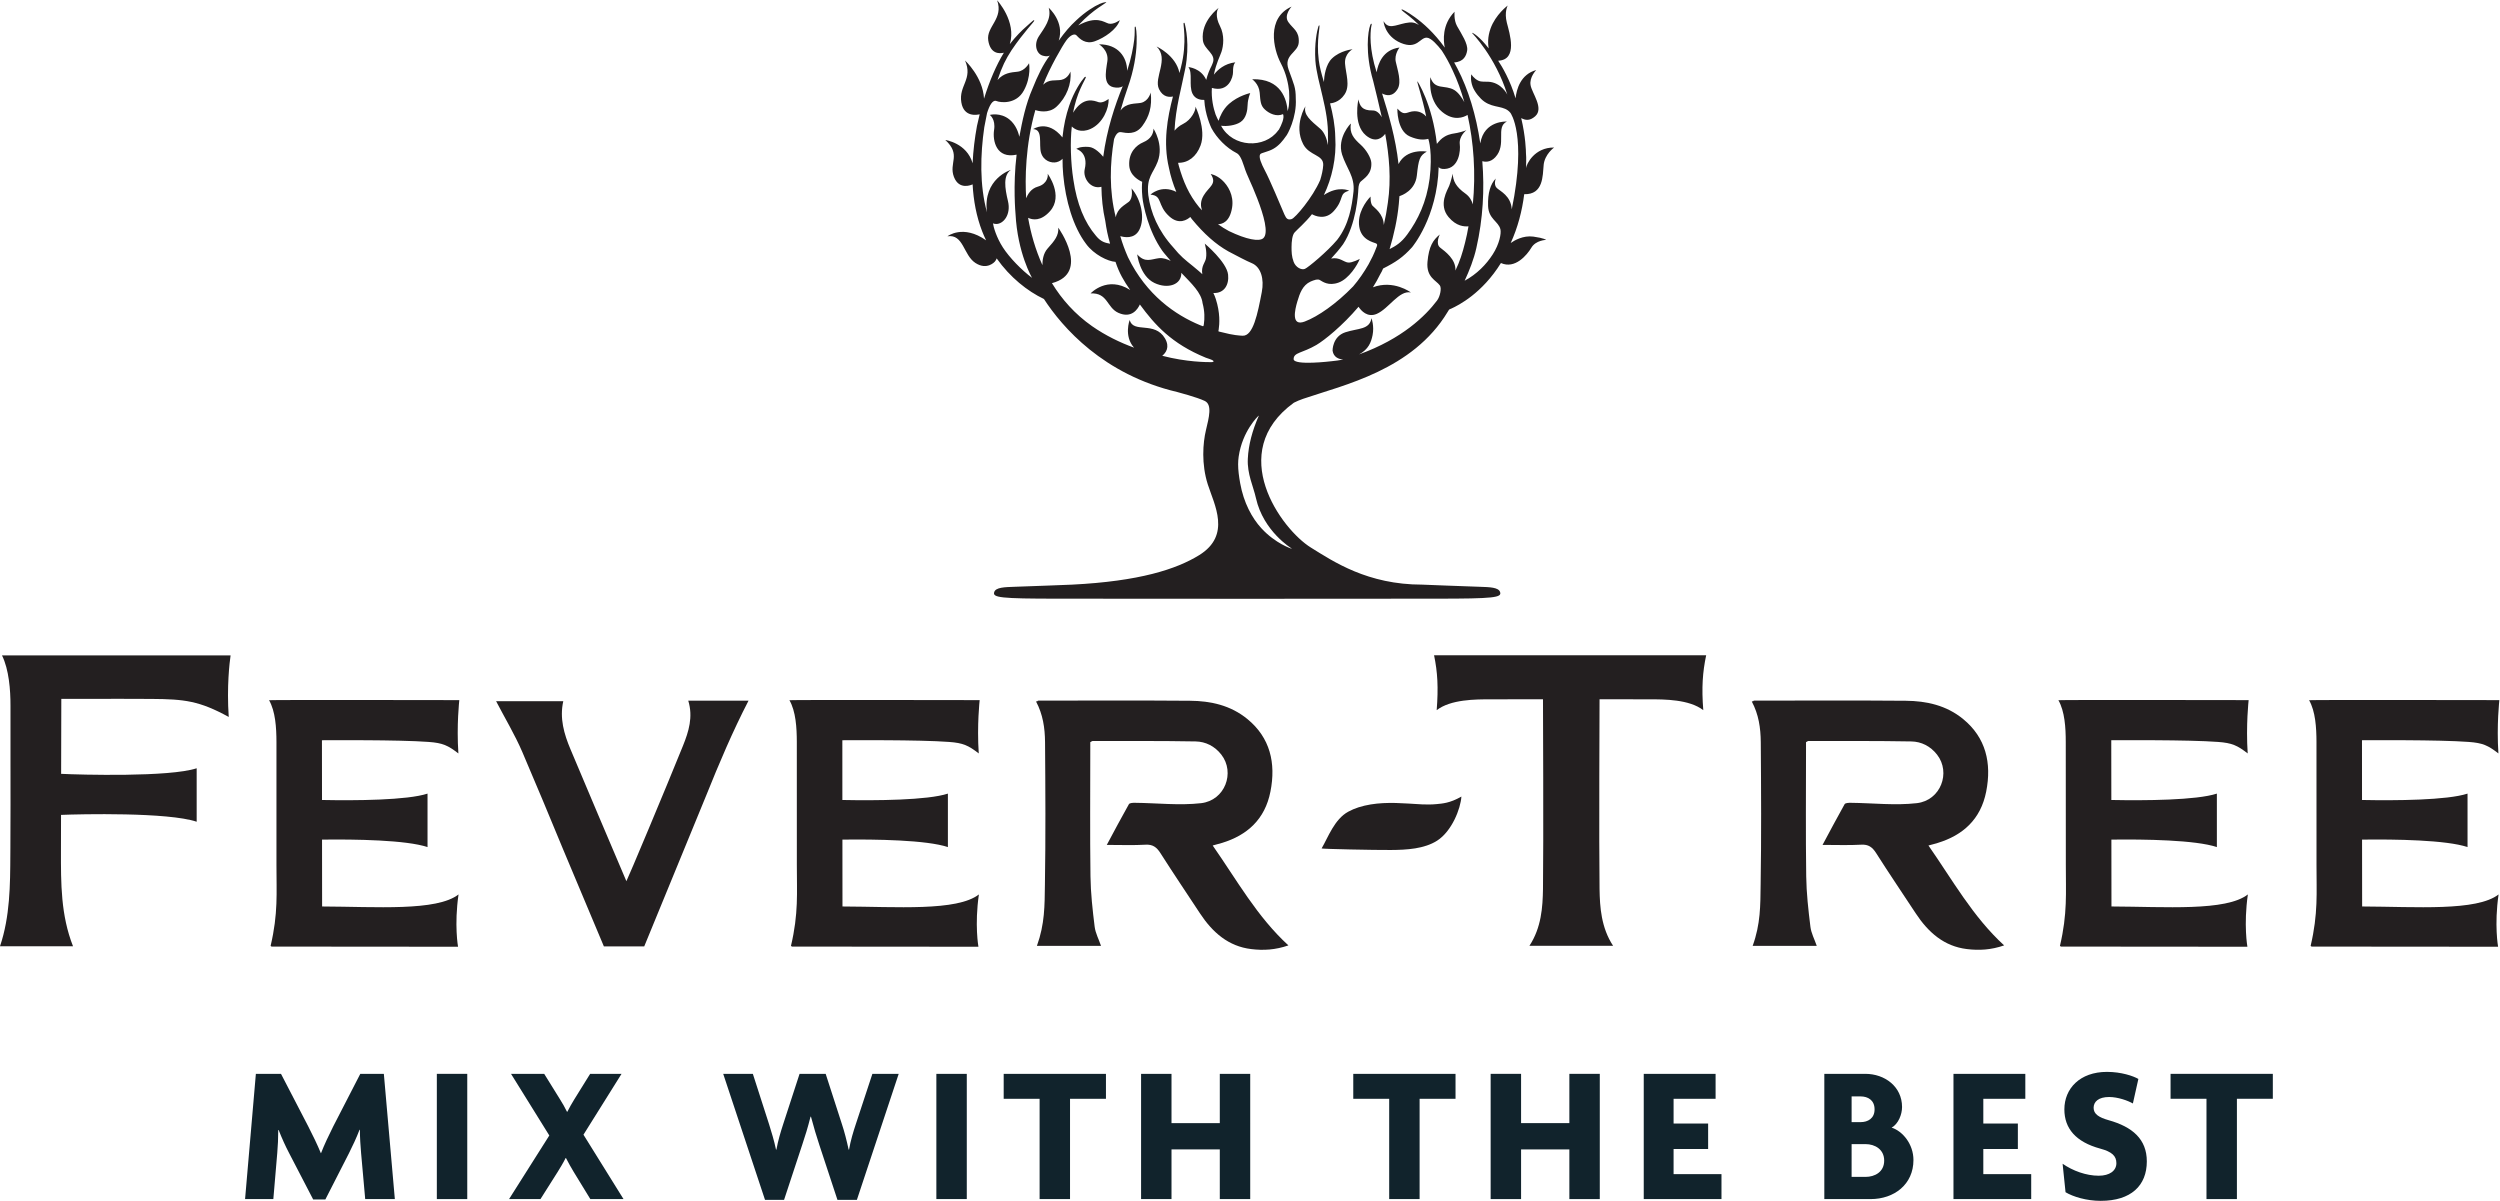
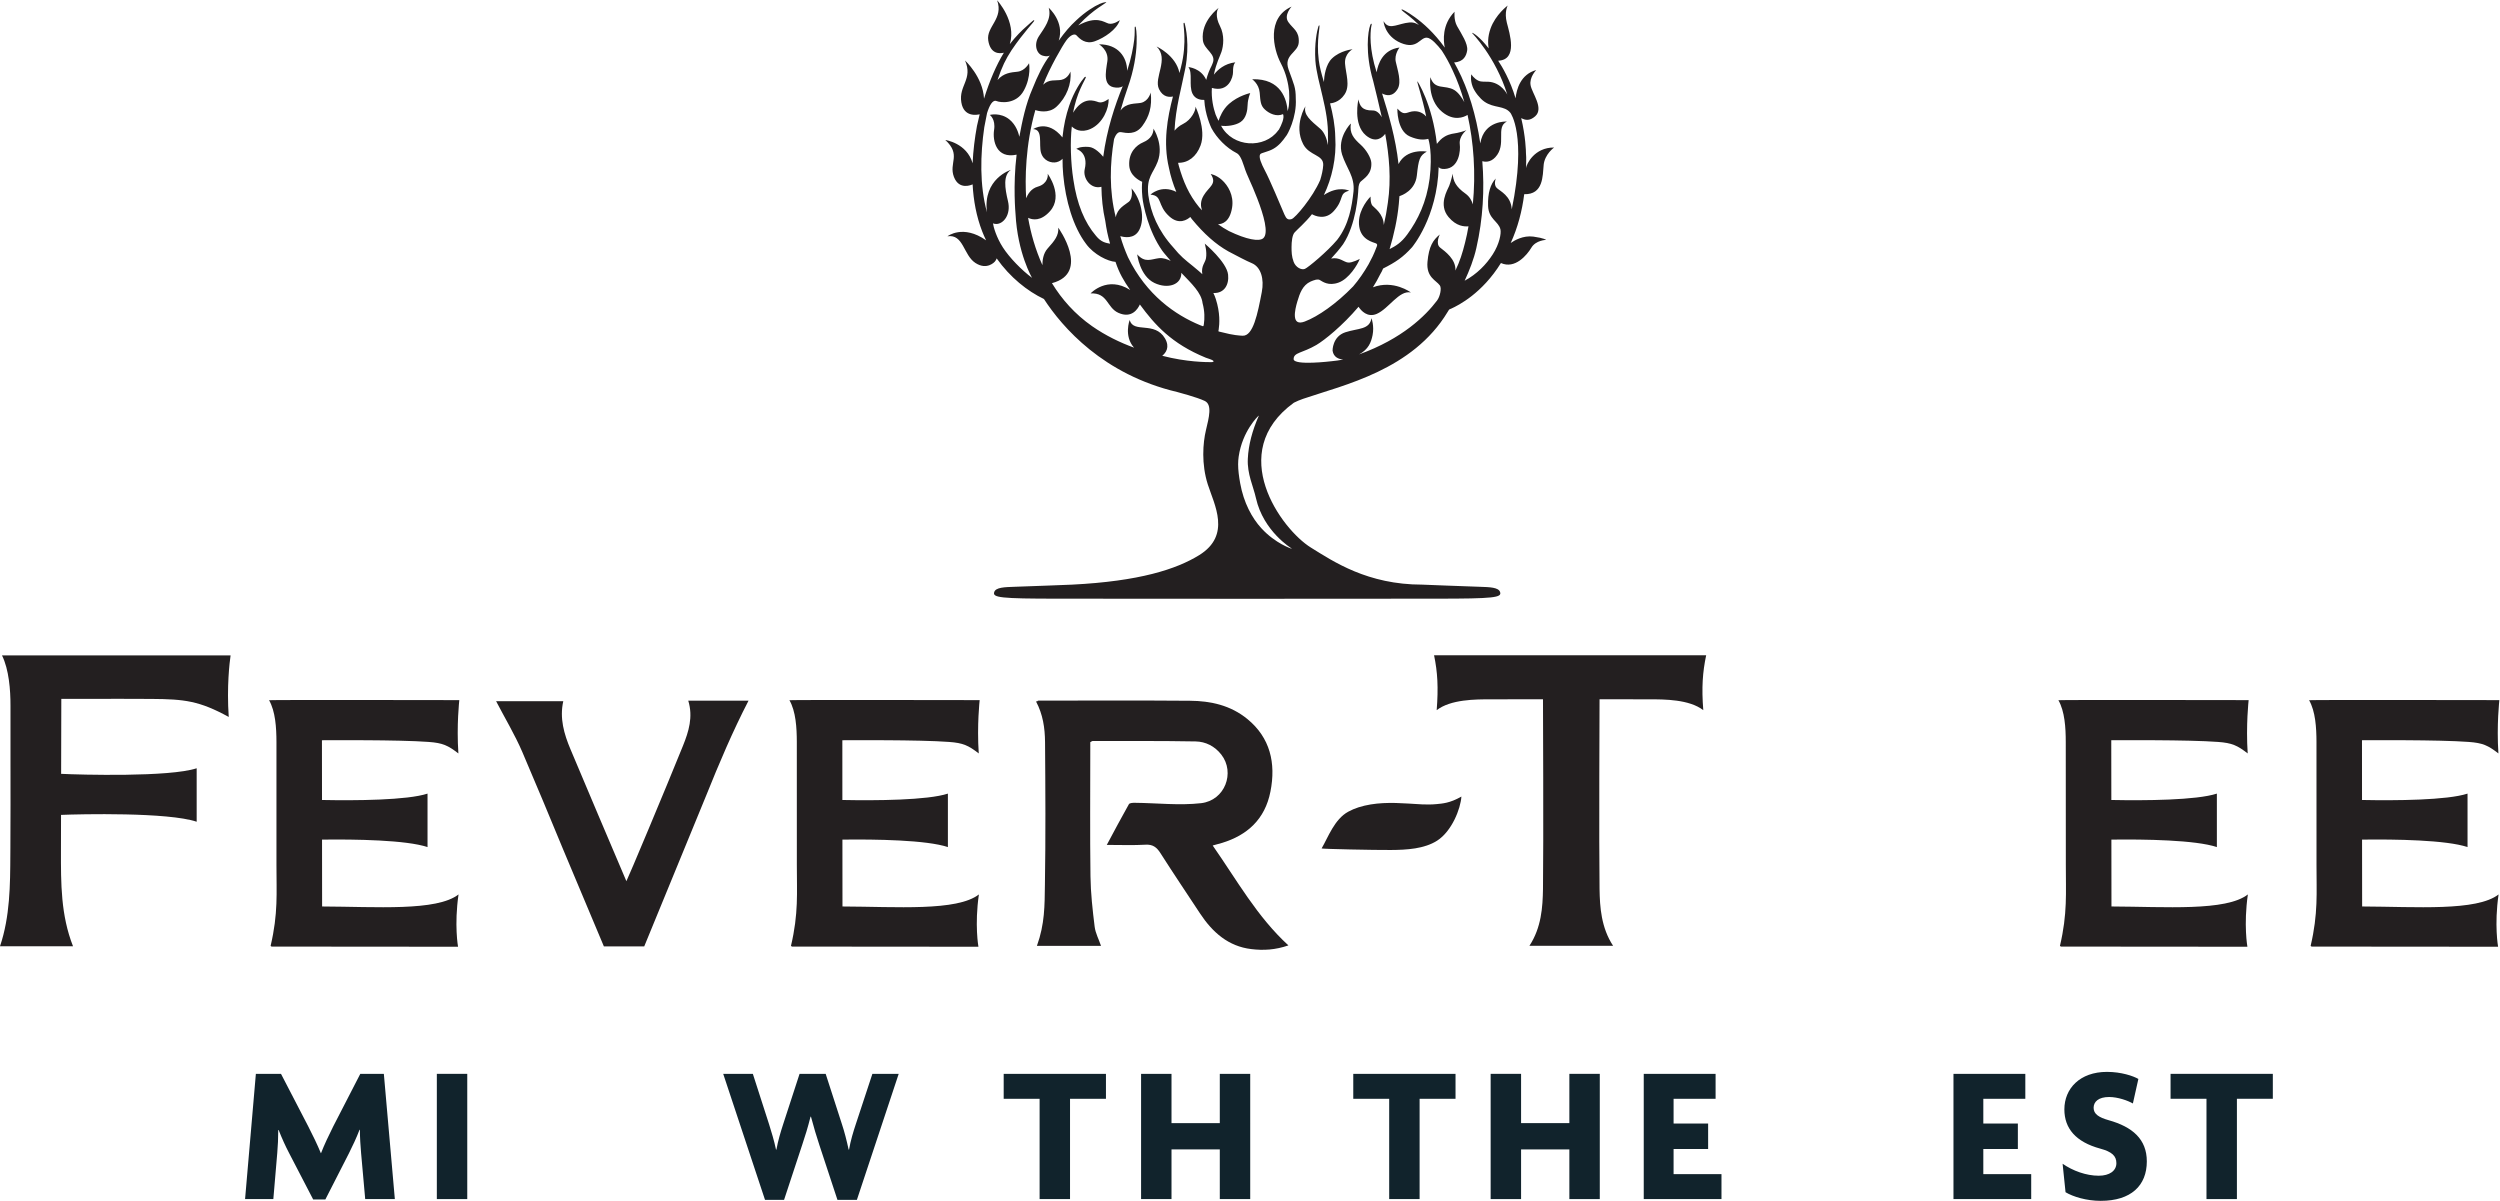
<svg xmlns="http://www.w3.org/2000/svg" viewBox="0 0 913.853 438.96" height="438.96" width="913.853" xml:space="preserve" id="svg2" version="1.1">
  <defs id="defs6" />
  <g transform="matrix(1.333,0,0,-1.333,0,438.96)" id="g10">
    <g transform="scale(0.1)" id="g12">
      <path id="path14" style="fill:#11232c;fill-opacity:1;fill-rule:nonzero;stroke:none" d="M 1001.48,4.84 990.184,131.352 c -1.625,18.828 -3.25,41.449 -3.25,63.507 h -1.067 C 977.781,173.32 966.48,149.648 956.805,130.27 L 892.195,3.781 H 858.816 L 793.16,130.27 c -10.23,19.378 -20.453,41.992 -29.062,64.062 h -1.082 c 0,-22.07 -1.082,-44.684 -2.692,-62.98 L 749.551,4.84 h -77.5 L 701.656,348.281 h 68.903 l 74.812,-144.269 c 10.774,-20.981 25.32,-50.582 34.442,-73.18 h 0.558 c 8.609,22.598 22.078,50.578 33.379,73.18 l 74.281,144.269 h 64.579 L 1082.75,4.84 h -81.27" />
      <path id="path16" style="fill:#11232c;fill-opacity:1;fill-rule:nonzero;stroke:none" d="m 1197.91,348.281 h 83.42 V 4.84 h -83.42 V 348.281" />
-       <path id="path18" style="fill:#11232c;fill-opacity:1;fill-rule:nonzero;stroke:none" d="m 1618.84,4.84 -45.78,74.84 c -6.43,10.75 -14.51,24.761 -20.97,37.66 h -1.07 c -5.94,-12.36 -14.53,-26.348 -21.54,-37.66 L 1482.11,4.84 h -86.14 L 1506.34,179.262 1401.35,348.281 h 90.98 l 43.06,-69.429 c 6.46,-10.231 14.02,-23.161 19.39,-34.461 h 1.08 c 5.38,10.761 12.92,24.23 19.37,34.461 l 43.09,69.429 h 86.11 L 1600.01,181.41 1709.82,4.84 h -90.98" />
      <path id="path20" style="fill:#11232c;fill-opacity:1;fill-rule:nonzero;stroke:none" d="m 2349.78,2.699 h -53.29 L 2246.45,154.5 c -7.53,22.602 -14.55,46.301 -22.62,76.43 h -1.08 c -7.53,-29.61 -15.06,-54.36 -22.61,-76.43 L 2150.09,2.699 h -52.23 L 1983.21,348.281 h 81.27 l 44.68,-138.871 c 6.47,-21.012 13.45,-43.07 18.85,-68.898 h 1.08 c 4.82,25.828 11.32,47.359 18.31,68.898 l 45.22,138.871 h 71.57 l 44.68,-138.332 c 6.48,-19.39 12.91,-44.148 18.31,-69.437 h 1.1 c 4.28,24.758 11.82,49.508 18.28,68.898 l 45.75,138.871 h 72.15 L 2349.78,2.699" />
-       <path id="path22" style="fill:#11232c;fill-opacity:1;fill-rule:nonzero;stroke:none" d="m 2567.73,348.281 h 83.45 V 4.84 h -83.45 V 348.281" />
      <path id="path24" style="fill:#11232c;fill-opacity:1;fill-rule:nonzero;stroke:none" d="M 2934.28,279.93 V 4.852 h -83.42 V 279.93 h -98.51 v 68.34 h 280.44 v -68.34 h -98.51" />
      <path id="path26" style="fill:#11232c;fill-opacity:1;fill-rule:nonzero;stroke:none" d="M 3344.98,4.84 V 141.039 H 3212.56 V 4.84 h -83.45 V 348.281 h 83.45 V 213.16 h 132.42 v 135.121 h 83.43 V 4.84 h -83.43" />
      <path id="path28" style="fill:#11232c;fill-opacity:1;fill-rule:nonzero;stroke:none" d="M 3892.91,279.93 V 4.852 h -83.42 V 279.93 h -98.51 v 68.34 h 280.44 v -68.34 h -98.51" />
      <path id="path30" style="fill:#11232c;fill-opacity:1;fill-rule:nonzero;stroke:none" d="M 4303.58,4.84 V 141.039 H 4171.17 V 4.84 h -83.45 V 348.281 h 83.45 V 213.16 h 132.41 V 348.281 H 4387 V 4.84 h -83.42" />
      <path id="path32" style="fill:#11232c;fill-opacity:1;fill-rule:nonzero;stroke:none" d="M 4507.55,4.84 V 348.281 h 197.02 v -68.359 h -115.2 v -67.82 h 94.74 v -69.973 h -94.74 V 73.219 h 131.35 V 4.84 h -213.17" />
-       <path id="path34" style="fill:#11232c;fill-opacity:1;fill-rule:nonzero;stroke:none" d="M 5129.77,4.84 H 5002.73 V 348.281 h 112.52 c 53.27,0 100.66,-34.98 100.66,-90.98 0,-20.449 -10.24,-46.289 -28.54,-56.5 30.16,-9.711 59.77,-45.219 59.77,-88.84 0,-66.742 -52.77,-107.121 -117.37,-107.121 M 5102.32,286.379 h -24.76 v -70.508 h 24.76 c 19.92,0 38.22,10.219 38.22,34.969 0,25.32 -18.3,35.539 -38.22,35.539 m 13.45,-130.797 h -38.21 V 65.691 h 38.21 c 25.31,0 51.14,13.438 51.14,44.668 0,30.68 -25.3,45.223 -51.14,45.223" />
      <path id="path36" style="fill:#11232c;fill-opacity:1;fill-rule:nonzero;stroke:none" d="M 5356.9,4.84 V 348.281 h 197.02 v -68.359 h -115.19 v -67.82 h 94.74 v -69.973 h -94.74 V 73.219 h 131.33 V 4.84 H 5356.9" />
      <path id="path38" style="fill:#11232c;fill-opacity:1;fill-rule:nonzero;stroke:none" d="m 5760.59,0 c -38.77,0 -75.91,11.301 -96.36,23.672 l -8.07,78.058 c 28,-19.371 64.59,-32.82 99.05,-32.82 29.61,0 48.44,13.449 48.44,34.442 0,19.91 -12.37,31.23 -44.12,39.839 -67.32,18.289 -98.53,55.438 -98.53,107.649 0,57.082 42.51,102.82 116.81,102.82 39.29,0 72.14,-11.301 86.13,-19.371 l -15.06,-67.277 c -14.02,8.047 -41.46,17.758 -65.15,17.758 -29.08,0 -42.53,-12.918 -42.53,-29.618 0,-17.203 14.55,-26.371 40.93,-33.902 65.65,-18.309 104.97,-52.211 104.97,-113.059 C 5887.1,41.992 5844.01,0 5760.59,0" />
      <path id="path40" style="fill:#11232c;fill-opacity:1;fill-rule:nonzero;stroke:none" d="M 6134.14,279.93 V 4.852 h -83.42 V 279.93 h -98.51 v 68.34 h 280.44 v -68.34 h -98.51" />
      <path id="path42" style="fill:#231f20;fill-opacity:1;fill-rule:nonzero;stroke:none" d="m 3541.81,1789.16 c 0.08,-0.08 0.08,-0.23 0.08,-0.4 -0.08,-0.24 -0.16,-0.31 -0.44,-0.31 h -0.08 c 0,0 -43.75,13.8 -82.41,56 -25.78,28.08 -48.55,70.12 -58.09,123.37 -3.46,19.47 -5.64,36.25 -5.64,51.95 0,7.1 0.55,14.17 1.51,21.06 10.31,71.03 54.22,111.92 54.22,111.92 0.2,0.23 0.48,0.23 0.67,0.23 0.04,-0.23 0.04,-0.42 0.04,-0.75 -17.34,-39.22 -28.17,-79.58 -29.87,-117.22 -2.13,-41.68 15.35,-76.16 22.37,-108.24 20.42,-91.05 97.44,-137.53 97.64,-137.61 m 691.18,1051.16 c 2.93,29.98 28.72,48.14 28.72,48.14 -53.71,0.56 -75.72,-45.17 -76.95,-56.31 0,15.87 1.18,24.87 -0.19,40.17 0,6.43 -1,46.06 -13.06,96.86 10.91,-5.76 22.88,-8.62 38.23,4.87 24.95,21.97 -8.75,63.26 -12.49,85.22 -4.01,21.98 15.46,41.69 15.46,41.69 -43.02,-11.94 -54.04,-52.66 -56.67,-77.55 -14.63,49.39 -36.78,86.87 -47.71,103.13 55.13,2.29 31.07,75.62 23.85,104.03 -7.63,29.9 2.38,47.31 2.38,47.31 0,0 -33.45,-24.59 -47.24,-63.42 -8.22,-23.35 -7.02,-41.2 -5.07,-54.14 -24.6,32.36 -44.63,44.31 -45.73,42.45 -0.36,0.07 64.4,-64.57 96.89,-169.18 0,0 -16.03,33.7 -52.72,35.32 -6.18,0.36 -18.63,-0.95 -26.21,2.66 -12.69,5.79 -19.79,17.68 -19.79,17.68 0,0 -3.65,-14.99 3.77,-34.21 5.59,-14.32 19.94,-32.25 31.72,-40.53 27.38,-19.24 54.86,-9.89 71.82,-31.06 0,0 45.58,-60.45 3.61,-264.49 -2.18,37.09 -31.83,49.82 -41.03,58.49 -9.6,9.34 -2.79,26.12 -2.79,26.12 -14.47,-15.13 -22.33,-39.6 -21.1,-75.48 1.32,-35.81 28.17,-41.8 33.79,-63.74 2.79,-11.58 -2.85,-40.53 -20.89,-68.65 -17.93,-27.99 -43.55,-54.34 -77.17,-72.49 12.76,27.49 25.37,59.21 32.11,89.86 18.32,80 22.57,161.41 16.3,237.88 6.55,-1.9 21.82,-4.08 35.58,10.86 32.59,35.03 -0.31,82.3 31.77,97.92 0,0 -62.67,3.93 -72.91,-59.92 -11.33,77.92 -33.23,148.83 -62.57,205.11 -2.97,5.87 -6.1,11.38 -9.12,16.94 26.57,1.46 33.59,19.07 35.69,32.75 2.77,18.18 -15.5,45.23 -27.83,67.1 -9.34,16.95 -6.68,39.24 -6.68,39.24 -35.02,-35.86 -30.65,-79.85 -26.91,-98.45 -29.23,40.75 -59.58,67.23 -81.95,83.41 -21.37,15.55 -35.25,21.98 -35.89,21.39 -1.47,-1.28 -0.6,-1.96 3.53,-5.57 6.66,-5.73 22.65,-16.14 43.47,-37.14 -12.45,7.13 -20.03,8.64 -37.32,5.18 -28.24,-5.91 -46.45,-17.77 -59.49,5 -0.83,1.51 2.1,-40.45 47.19,-59.52 45.25,-18.88 51.91,15.22 71.38,14.46 11.91,-0.58 29.31,-20.42 40.97,-35.46 10.63,-16.45 20.95,-34.73 30.3,-55.6 12.22,-25.77 22.7,-54.72 31.54,-85.85 -7.07,12.93 -16.5,26.52 -27.77,33.43 -25.37,15.07 -54.01,-1.26 -65.31,35.02 0,0 -9.29,-60.8 32.08,-95.04 32.08,-26.4 59.18,-14.91 69.76,-8.36 16.74,-74.79 22.93,-159.62 14.43,-245.32 -2.46,8.95 -7.97,20.86 -20.42,29.7 -26.29,18.64 -33.82,35.02 -34.66,54.46 0,0 -5.08,-22.01 -9.72,-33.37 -4.56,-11.41 -30.41,-51.46 -1.77,-85.53 21.53,-25.67 43.38,-26.38 54.68,-25.42 -3.1,-17.06 -5.09,-28.12 -9.45,-44.98 -6.74,-27.24 -14.43,-51.75 -26.4,-76.26 1.95,30.73 -28.51,52.55 -41.57,62.67 -14.35,10.93 -1.18,36.2 -1.18,36.2 -18.68,-15.2 -29.98,-32.45 -33.84,-75.08 -3.77,-42.59 23.89,-50.56 33.87,-64.57 5.55,-7.53 0.68,-30.61 -7.77,-41.68 -31.41,-41.56 -94.79,-104.49 -213.68,-147.52 25.98,14.11 33,33.1 37.03,52.87 4.97,25.14 -2.97,46.46 -2.97,46.46 -5.48,-32.08 -35.92,-27.08 -71.82,-38.69 -35.72,-11.94 -34.94,-50.37 -34.94,-50.37 2.82,-18.57 17.62,-23.52 29.35,-24.36 -10.63,-2.01 -21.49,-3.72 -32.4,-4.64 0,0 -103.74,-12.69 -103.74,5.87 0,18.52 23.67,16 62.49,38.75 22.54,13.33 71.66,52.94 115.54,104.71 6.97,-10.6 24.3,-30.43 49.84,-19.52 33.23,14.36 61.23,65.52 93.64,58.73 0,0 -47.19,35.66 -104.07,14.2 7.3,11.54 13.76,23.16 19.63,34.97 1.54,3.02 3.25,5.84 4.81,8.7 2.38,4.72 1.51,3.01 3.48,7.81 34.7,17.45 54.65,30.9 79.17,58.11 0,0 69.36,81.64 73.2,220.01 2.74,-3.61 7.82,-5.46 16.02,-5.15 40.85,1.74 43.94,52 41.88,67.23 -2.89,23.16 18.17,39.14 18.17,39.14 0,0 -10.32,-4.37 -25.31,-7.46 -8.95,-1.86 -20.38,-2.14 -33.67,-9.75 -10.35,-6 -15.07,-11.94 -22.01,-20.39 -12.34,109.7 -53.65,172.49 -53.18,171.45 -2.85,0 12.14,-39.1 23.92,-96.45 -3.58,4.24 -14.01,14.59 -31.49,14.59 -21.98,0 -26.49,-16.02 -47.63,7.22 0,0 -1.79,-60.76 34.23,-76.42 23.6,-10.31 39.46,-9.53 50.43,-6.51 1.51,-2.54 12.22,-39.22 3.82,-109.45 -8.58,-64.26 -31.85,-112.43 -61.16,-152.57 -16.86,-23.1 -31.52,-31.61 -48.61,-40.41 11.85,39.46 21.4,82.12 25.29,123.81 0.83,7.22 1.28,14.36 1.75,21.54 6.66,1.86 43.19,15.46 47.67,56.23 4.84,44.94 7.57,54.45 27.29,65.8 -0.67,0.23 -55.69,9.79 -77.5,-34.15 -7.77,71.46 -27.6,137.78 -45.09,193.61 10.86,-5.74 29.15,-10.51 42.74,12.53 11.19,19.24 -0.47,52.71 -5.06,73.78 -4.89,20.97 10.1,39.69 10.1,39.69 -46.63,-6.24 -58.85,-45.45 -62.74,-67.9 -20.89,65.01 -17.32,108.31 -14.91,124.09 0.48,4.36 2.38,8.61 0.87,8.89 -1.78,0.59 -2.41,-1.11 -3.56,-4.08 -6.07,-15.58 -14.64,-75.21 8.09,-152.41 7.53,-30.03 15.55,-63.94 23.64,-99.62 -5.99,10.34 -14.21,18.68 -25.2,18.43 -29.1,-0.48 -35.05,12.64 -38.89,30.38 0,0 -15.68,-68.33 20.57,-98.71 26.85,-22.49 45.3,-5.99 52.88,4.17 11.02,-59.77 16.84,-124.18 7.28,-189.02 -2.69,-20.47 -6.46,-40.77 -11.1,-60.95 -0.9,31.17 -25.8,46.88 -31.25,53.21 -5.95,7.1 -5,24.88 -5,24.88 -13.55,-13.97 -36.76,-46.45 -31.08,-82.89 5.62,-36.56 38.74,-42.44 45.53,-45.45 1.62,-0.67 5.04,-2.69 3.05,-7.42 -9.53,-25.31 -14.43,-33.87 -23.04,-50.09 -12.11,-21.17 -27.13,-43.15 -42.4,-60.72 -45.53,-47.07 -96.17,-82.48 -132.69,-96.25 -37.96,-14.36 -27.02,32.04 -20.28,54.85 6.79,22.77 14.36,44.65 36.29,54.8 4.29,2.07 9.36,3.66 14.87,5.17 3.94,0.59 7.55,0.62 10.04,-0.67 7.97,-4.5 23.88,-17.54 52.14,-7.23 28.24,10.34 51.65,48.35 58.03,64.96 0,0 -20.81,-11.14 -31.85,-10.12 -12.37,1.2 -23.7,15.68 -46.8,10.99 11.35,12.19 22.62,25.23 32.84,39.35 36.17,54.88 41.25,137.69 41.73,150.06 0.44,12.27 3.24,18.6 6.54,21.7 9.4,8.95 30.93,20.31 29.11,51.55 -0.87,13.7 -13.84,35.63 -29.11,49.39 -19.35,17.37 -31.29,31.52 -27.01,58.12 0.28,1.43 -38.71,-38.74 -24.03,-85.14 11.82,-37 35.21,-60.19 31.29,-100.97 -4.39,-40.92 -12.41,-90.93 -44.77,-132.74 -27.08,-32.28 -79.6,-75.94 -88.56,-79.63 -9.08,-3.81 -25.03,3.73 -30.85,19.27 -5.56,14.52 -5.76,27.69 -5.76,40.45 0,14.48 1.74,33.2 8.61,40.46 6.66,7.42 30.18,27.8 46.47,48.65 0.25,0.33 0.69,0.75 0.95,1.12 8.1,-4.72 36.73,-17.34 59.93,8.69 30.1,33.62 12.18,47.78 42.12,55.75 0,0 -29.27,14.76 -69.44,-11.94 21.9,45.73 35.05,102.28 31.29,158.56 -0.55,32.44 -6.74,63.57 -14.28,92.88 3.41,0.39 24.72,1.76 39.71,24.44 16.14,24 3.49,56.55 1.37,84.27 -2.13,27.92 20.64,39.7 20.64,39.7 0,0 -33.84,-3.34 -56.52,-25.3 -17.26,-16.5 -21.54,-48.91 -22.1,-64.6 -6.29,21.33 -11.85,41.36 -14.07,59.49 -7.3,57.25 5.2,95.26 1.15,96.13 0,0 -1.26,-0.33 -2.35,-3.46 -3.6,-11.65 -11.18,-46.39 -8.12,-93.79 4.56,-60 36.76,-132.78 34.47,-210.39 0.36,-7.13 0.27,-14.04 0.08,-20.86 -3.1,16.65 -9.29,34.49 -21.19,44.69 -26.57,22.8 -46.83,38.43 -40.57,61.56 0.51,1.43 -33.08,-52.04 -6.26,-103.76 16.97,-32.47 56.16,-28.27 54.96,-57.34 -0.62,-12.92 -4.25,-27.91 -8.25,-40.92 -20.62,-48.16 -68.64,-104.32 -78.4,-107.2 -9.79,-2.77 -14.35,0.11 -19.78,12.64 -10.91,25.39 -39.55,94.56 -54.03,121.61 -8.64,16.41 -17.6,36.28 -12.14,43.85 2.79,3.7 21.31,6.35 35.43,14.36 15.45,8.49 26.64,22.68 34.86,34.67 3.64,2.77 30.41,51.97 27.04,103.46 -0.08,31.5 -4.92,37.99 -19.63,79.32 -14.71,41.28 26.21,45.89 27.83,74.79 1.68,31.25 -15.66,36.78 -28.78,55.8 -12.98,18.93 9.2,42.16 9.2,42.16 -69.48,-30.81 -50.24,-116.44 -29.59,-155.34 15.04,-28.31 20.59,-57.27 22.65,-76.5 0.04,-6.78 1.07,-19.95 0.2,-27 -0.48,-12.39 -1.07,-17.06 -4.2,-27.73 -2.26,30.53 -17.06,89.99 -97.41,87.4 0,0 18.57,-12.21 20.78,-36.67 1.99,-24.51 2.46,-35.47 14.29,-46.38 11.72,-10.93 31.6,-20.69 49.76,-12.64 4.67,-10.27 -4.68,-30.43 -11.22,-42.23 -1.28,-1.68 -2.15,-2.71 -2.46,-2.91 -36.61,-50.2 -124.37,-46.94 -156.26,13.34 15.43,-2.27 39.43,0.82 53.06,9.9 16.02,10.44 19.4,31.97 19.8,47.99 0.47,16.03 7.13,31.7 7.13,31.7 0,0 -32.47,-6.8 -58.21,-29.68 -17.14,-15.07 -25.59,-36.56 -28.68,-46.4 -2.33,4.25 -5.3,10.24 -8.21,17.54 -5.84,16.97 -12.08,43.34 -10.12,72.66 46.09,-13.42 58.39,29.98 58.03,43.61 -0.47,22.34 6.27,25.75 6.27,26.65 -29.67,-3.53 -48.5,-20.5 -58.85,-33.95 6.89,33.48 16.61,49.55 20.89,62.62 5.52,16.47 8.89,45.54 -4.16,70.87 -13.12,25.31 -8.84,43.83 -3.41,49.75 0,0 -49.42,-35.43 -43.47,-88.65 2.94,-26.85 38.43,-37.07 26.54,-64.05 -0.88,-2.05 -1.84,-4.37 -2.74,-6.55 -5.39,-10.26 -10.82,-23.35 -14.6,-38.21 -14.68,32.64 -48.82,35.02 -48.82,35.02 12.26,-16.47 0.8,-49.34 10.84,-72.15 7.64,-16.73 24.26,-18.13 32.7,-17.85 1.95,-40.22 18.18,-74.32 19.49,-77.17 14.71,-27.52 41.12,-54.37 69.03,-68.61 6.24,-3.22 12.53,-10.83 20.7,-36.72 8.02,-25.93 18.54,-42.24 36.22,-88.25 17.76,-46 31.6,-94.5 16.53,-108.31 -11.1,-10.3 -46.51,-3.76 -94.37,19.4 -12.19,6.82 -18.21,10.27 -29.96,18.71 11.9,0.36 32.33,6.32 38.63,45.73 5.36,33.32 -11.38,60.89 -27.91,75.71 -15.39,13.96 -30.71,16.34 -30.71,16.34 18.37,-27.69 -4.71,-34.15 -19.39,-58.96 -9.79,-16.5 -8.13,-29.79 -4.47,-40.62 -1.91,2.11 -5.96,6.22 -7.75,8.37 -28.42,34.66 -43.82,71.02 -55.68,112.94 -0.75,2.66 -1.66,6.32 -2.25,9.01 27.67,-0.56 50.16,16.73 61.71,47.63 16.3,43.74 -13.93,106.4 -13.93,106.4 1.28,-10.11 -11.33,-36.2 -33.82,-47.31 -11.27,-5.44 -18.88,-12.81 -23.68,-18.6 2.62,62.35 20.07,121.43 29.5,170.54 12.45,65.47 1.23,113.41 -1.93,124.32 -0.48,1.67 -2.23,0.72 -2.23,0.59 -3.64,-0.07 10.74,-50.43 -7.97,-122.57 -1.15,-4.72 -2.58,-9.81 -3.89,-14.79 -9.24,48.38 -62.74,72.8 -62.74,72.8 35.46,-34.7 -8.48,-85.19 6.71,-116.96 11.19,-23.08 29.18,-22.24 38.23,-20.22 -15.32,-58.29 -27.45,-126.15 -10.99,-195.84 4.45,-22.44 11.39,-44.61 20.23,-65.76 -41.68,20.92 -70.99,-7.52 -70.99,-7.52 34.03,-2.55 17.65,-28.76 51.52,-59.46 27.16,-24.9 49.96,-8.71 57.78,-1.77 1.38,-1.87 2.77,-3.97 4.25,-5.87 33.35,-40.45 65.59,-69.29 100.25,-88.61 22.45,-11.86 49.89,-26.37 63.85,-32.08 25.54,-10.51 34.63,-43.74 27.72,-79.32 -11.38,-59.49 -23.59,-121.11 -52.58,-119.81 -8.53,0.36 -25.79,1.31 -57.03,9.61 -1.2,0.23 -6.27,1.46 -8.34,1.93 -1.82,0.53 -0.63,3.3 -0.31,5.15 2.46,16.22 4.28,46.29 -7.89,84.01 -1.78,5.47 -4.02,11.03 -6.67,16.5 29.92,-1.51 43.48,22.8 40.41,50.33 -3.84,34.93 -64.08,85.19 -64.08,85.19 0,0 6.74,-21.71 3.49,-40.22 -2.06,-12.42 -13.92,-20.95 -10.15,-43.91 -1.56,2.3 -17.37,15.32 -25.34,21.98 -23.24,18.71 -34.26,27.19 -53.98,51.39 -41.95,46.17 -62.19,95.34 -68.74,143.5 -5.51,50.09 13.29,59.12 25.62,91.71 17.7,46.85 -11.45,90.68 -11.45,90.68 0,-12.94 -6.23,-28.25 -28.27,-37.45 -18.8,-7.92 -40.19,-27.6 -38.24,-63.3 1.43,-28.5 28.2,-41.95 35.53,-44.97 -0.71,-9.12 -1.51,-20.03 0.61,-42.46 2.21,-22.41 16.48,-92.66 54.4,-146.44 4.48,-6.66 18.4,-21.88 23.24,-28.06 -8.89,4.34 -20.75,8.79 -32.08,7.49 -21.42,-2.54 -38.4,-13.92 -59.88,10.58 0,0 6.77,-59.13 47.27,-78.51 37.15,-17.73 74.76,-4.73 73.76,27.71 28.44,-29.75 54.93,-54.41 58.26,-82.97 6.23,-23.11 5.59,-42.94 3.77,-56.23 -0.31,-3.07 -0.56,-8.21 -3.58,-6.94 -3.36,1.23 -4.11,1.3 -7.38,2.78 -66.93,27.75 -146.45,81.89 -197.33,186.24 -8.17,18.6 -15.43,37.82 -21.06,57.82 9.71,-3.02 38.59,-9.2 52.08,17.09 16.53,32.19 4.79,83.65 -21.31,113.98 0,0 5.51,-26.58 -7.72,-37.16 -10.6,-8.61 -31.38,-17.92 -35.42,-42.31 -18.56,73.25 -16.18,147.26 -4.69,214.7 3.38,9.22 9.32,20.32 18.6,18.88 15.67,-2.66 40.53,-8.17 59.07,17.17 18.55,25.39 27.11,52.32 22.75,91.57 0,0 -5.07,-23.55 -26.49,-28.42 -15.27,-3.1 -40.53,0.67 -56.28,-21.11 6.23,22.34 13.01,43.54 19.83,62.95 34.82,97.24 23.16,168.35 21.18,167.09 -0.15,0 -1.86,0.47 -2.02,-1.6 -0.44,-5.12 0.64,-17.65 -1.35,-34.03 -2.62,-21.06 -7.89,-50.29 -19.35,-85.39 -0.59,37.28 -24.47,72.97 -77.22,72.55 0,0 27.08,-16 22.93,-45.98 -4.33,-29.98 -15.71,-75.55 31.13,-72.64 4.28,0.43 7.89,1.54 10.99,3.84 -21.5,-52.34 -43.88,-119.81 -53.47,-193.61 -6.58,7.92 -23.08,25.77 -39.41,27 -25.59,1.98 -34.51,-5.43 -34.51,-5.43 0,0 34.18,-8.84 23.12,-55.84 -5.59,-23.99 16.14,-55.8 45.8,-48.04 0.55,-30.85 3.54,-62.21 10.59,-93.5 3.25,-22.85 6.83,-40.26 13.17,-62.55 -11.3,2.3 -24.04,3.58 -38.54,21.46 -31.54,36.84 -52.41,87.32 -62.23,154.59 -7.22,45.92 -9,104.7 -4.17,145.38 6.97,-7.08 24.59,-18.71 51.44,-6.66 33.76,15.11 51.08,56.92 49.34,82.18 0,0 -15.58,-12.65 -27.41,-8.88 -11.19,3.76 -41.79,17.49 -69.84,-28.91 1.26,6.49 2.43,12.84 4,18.76 12.14,49.93 33.84,77.93 30.71,79.63 0.31,0 -1.82,0.84 -4.14,-1.87 -8.36,-9.68 -28.14,-38.03 -41.31,-77.33 -8.81,-26.41 -14.72,-51.67 -18.49,-86.9 -40.61,50.65 -80.19,22.85 -80.19,22.85 27.69,-1.26 14.8,-41.37 21.38,-64.56 6.87,-23.21 28.88,-29.47 42.7,-26.18 8.73,2.14 13.77,6.55 16.36,9.51 0,-14.43 0.47,-29.22 1.85,-43.97 6.59,-70.99 26.85,-142.19 62.74,-189.69 21.5,-29.39 59.85,-47.99 80.68,-49.22 10.07,-30.82 23.11,-52.74 40.28,-77.17 -62.96,40.4 -108.66,-9.39 -108.66,-9.39 47.19,2.6 44.25,-38.68 75.91,-53.08 37,-16.82 53.81,10.82 59.24,22.81 41.14,-55.8 86.42,-107.2 180.7,-145.94 17.44,-5.87 20.85,-7.19 21.54,-10.15 -0.25,-0.81 -1.68,-2.07 -6.32,-2.07 -12.56,0 -67.69,0 -134.56,17.45 9.76,7.81 21.62,23.55 7.66,47.47 -28.36,48.5 -86.93,13.05 -96.97,50.65 0,0 -16.55,-44.19 12.06,-75.88 -38.4,14.01 -77.89,33 -115.14,58.98 -47.08,32.99 -83.05,73.68 -110.04,117.95 106.71,28.11 17.37,152.09 17.37,152.09 1.54,-21.14 -9.73,-35.46 -29.2,-56.99 -12.42,-13.88 -14.4,-33.43 -14.27,-45.73 -19.4,42.99 -31.88,87.21 -39.27,129.8 12.42,-5.99 34.83,-9.87 59.92,18.01 38.28,42.6 -6.38,102.96 -6.38,102.96 1.67,-5.56 0,-27.85 -26.93,-35.5 -18.99,-5.23 -28.08,-22.06 -31.92,-31.73 -3.3,52.27 -2.3,145.4 25.18,241.84 6.15,-2.49 36.25,-10.82 57.75,8.89 27.88,25.77 42.23,63.64 38.38,96.61 0,0 -5.91,-18.96 -24.87,-22.74 -15.53,-3.08 -33.93,2.79 -49.81,-13.35 17.22,45.29 53.08,107.63 63.77,121.87 10.48,14.27 22.29,19.27 27.77,13.37 8.89,-9.68 24.59,-25.26 50.26,-16.03 25.76,9.24 60.31,32.08 68.36,57.87 0,0 -17.37,-13.06 -30.85,-9.37 -12.89,3.61 -32.61,22.46 -83.01,-5.08 0.75,0.92 1.51,1.64 2.18,2.51 39.77,42.51 75.82,59.01 74.59,61.22 0.09,0.09 -6.34,0.4 -17.79,-4.59 -15.35,-6.74 -39.6,-21.66 -64.49,-45.14 -17.21,-15.77 -31.69,-32.8 -48.11,-55.75 16.86,51.56 -27.52,89.87 -27.52,90.35 8.89,-30.35 -12.26,-55.74 -26.97,-78.45 -14.76,-22.8 -6.26,-48.63 10.94,-53.19 9.24,-2.5 14.09,-1.91 19.04,0.41 -17.22,-22.07 -34.26,-57.16 -47.2,-90.23 -18.99,-43.16 -28.42,-89.92 -36.31,-132.55 -2.46,11.23 -9.14,32.6 -27.02,47.32 -25.37,20.57 -54.09,12.6 -54.09,12.6 0,0 16.53,-11.02 11.81,-41.37 -4.51,-29.53 6.26,-79.46 61.78,-67.6 -10.3,-84.56 -3,-161.66 -3,-161.66 5.48,-108.78 45.4,-176.16 45.4,-176.16 -28.5,20.98 -62.14,55.72 -79.91,83.28 -17.88,27.68 -26.01,56.35 -27.27,66.2 2.57,-1.12 5.43,-1.74 9.03,-1.74 19.75,0 40.93,25.68 32.09,62.68 -8.73,36.33 -13.65,70.6 7.94,85.75 0,0 -77.62,-24.27 -65.48,-116.52 -20.55,74.49 -18.29,158.87 -7.38,233.49 2.29,13.07 4.84,25.93 7.53,38.57 6.59,21.11 15.35,37.53 26.09,33.12 11.07,-4.59 54.42,-9.43 74.92,29.08 20.98,38.38 14.16,74.67 14.16,74.67 0,0 -11.07,-21.1 -31.72,-23.28 -17.93,-1.82 -37.96,-3.34 -54.73,-22.81 12.61,37.6 22.2,56.53 38.31,81.51 33.2,49.48 64,79.94 62.49,81.53 0,0 -0.34,2.02 -2.88,0.31 -3.7,-2.52 -11.16,-10.02 -19.28,-16.95 -11.99,-10.44 -27.93,-25.99 -44.89,-47.85 19.03,61.92 -34.79,120.06 -34.79,120.06 18.29,-50.93 -30.29,-71.99 -24.39,-110.11 5.91,-37.54 30.86,-36.55 42.83,-33.59 -20.59,-33.82 -39.27,-77 -54.41,-126.06 -2.9,59.6 -52.04,104.74 -52.04,104.74 22.34,-51.45 -17.8,-68.66 -10.19,-114.78 6.83,-41.81 43.67,-34.34 50.29,-32.75 -2.62,-10.48 -5.11,-21.38 -7.44,-32.28 -6.01,-32.58 -10.29,-67.04 -11.91,-102.09 -15.94,55.8 -74.84,63.85 -74.84,63.85 44.66,-41.33 8.8,-62.47 23.63,-101.29 14.4,-37.48 48.95,-21.41 51.21,-20.34 2.38,-43.99 10.23,-87.77 26.34,-129.17 3.25,-8.33 6.86,-16.46 10.63,-24.32 -63.23,44.66 -106.01,11.04 -106.01,11.04 44.22,6.74 43.67,-51.37 76.45,-72.94 32.36,-21.37 53.59,3.57 53.59,3.57 2.41,2.86 4,5.86 5,8.76 36.59,-51.91 84.31,-89.83 129.59,-111.36 50.22,-77.21 162.3,-207.06 365.78,-255.12 0,0 53.98,-14.17 75.12,-24.36 21.09,-10.18 11.74,-44.86 3.36,-80.19 -8.48,-35.49 -12.68,-92.85 5,-148.56 17.74,-55.69 65.09,-139.29 -23.52,-194.14 -62.49,-38.57 -163.7,-71.62 -348.52,-80.89 0,0 -128.25,-5.12 -157,-5.87 -28.64,-0.92 -52.24,-1.56 -56.55,-14.52 -5,-15.07 15.58,-18.09 175.65,-18.09 42.87,0 377.55,-0.23 496.87,-0.31 v -0.08 c 0,0 7.67,0 21.15,0.08 13.45,-0.08 21.09,-0.08 21.09,-0.08 v 0.08 c 119.37,0.08 454.02,0.31 496.89,0.31 159.99,0 180.66,3.02 175.57,18.09 -4.2,12.96 -27.8,13.6 -56.55,14.52 -28.56,0.75 -156.85,5.87 -156.85,5.87 -150.2,0 -243.34,63.16 -305.65,101.76 -80.87,50.17 -234.22,260.87 -46.44,397.13 7.89,3.97 16.29,7.58 25.46,10.72 112.07,38.11 300.3,79 396.19,238.23 1.23,2.1 0.95,1.82 2.85,4.61 1.71,3.09 3.18,2.64 7.07,4.48 19.7,8.92 84.78,41.87 136.22,125 38.56,-17.41 71.35,21.73 83.48,42.09 12.19,20.61 40.42,21.37 40.42,21.37 0,0 -4.45,4.72 -34.97,9 -28.25,3.76 -52.44,-10.71 -62.12,-17.56 19.24,42.03 31.3,87.87 37.04,133.84 52.8,-1.47 50.48,50.59 53.31,79.87" />
      <path id="path44" style="fill:#231f20;fill-opacity:1;fill-rule:nonzero;stroke:none" d="m 3325.51,974.449 c 10.6,2.91 18.16,4.762 25.62,7.102 68.33,20.949 117.67,64.049 132.69,140.629 15.63,78.45 -0.95,148.01 -62.96,198.89 -46.13,37.88 -100.78,49.82 -157.27,50.29 -138.51,1.15 -276.93,0.48 -415.46,0.4 -5.15,0 1.46,-1.27 -7.05,-2.33 18.91,-35.63 24.34,-72.3 24.7,-111.85 0.99,-130.16 1.79,-260.389 -0.36,-390.56 -0.79,-57.11 -0.2,-107.559 -21.93,-167.758 h 175.76 c -6.21,18.289 -15.22,34.859 -17.43,52.437 -5.64,45.871 -10.91,92.192 -11.46,138.403 -1.56,115.398 -0.53,230.938 -0.53,346.338 v 21.34 c 3.74,1.93 5,3.33 6.35,3.33 94.14,-0.2 188.37,0.47 282.65,-1.26 27.05,-0.53 52.22,-12.81 70.4,-36.22 38.31,-49.34 9.87,-125.52 -55.49,-133.1 -59.64,-6.78 -120.83,0.41 -181.13,1 -5.87,0.08 -14.82,-0.2 -16.92,-3.81 -20.39,-35.93 -39.55,-72.49 -60.61,-111.638 38.35,0 72.55,-1.352 106.48,0.598 19.33,1.07 29.99,-6.508 40.5,-22.891 35.41,-55.641 72.18,-110.09 108.38,-165.141 34.68,-52.777 78.37,-90.726 140.57,-98.199 33.59,-4.187 66.59,-2.258 102.12,10.071 -86.1,78.851 -141.11,178.718 -207.62,273.929" />
-       <path id="path46" style="fill:#231f20;fill-opacity:1;fill-rule:nonzero;stroke:none" d="m 5144.73,953.781 c 35.33,-55.633 72.33,-110.09 108.5,-165.133 34.67,-52.796 78.25,-90.699 140.48,-98.199 33.68,-4.168 66.6,-2.258 102.12,10.071 -86.03,78.839 -141.14,178.699 -207.53,273.929 10.59,2.93 18.12,4.75 25.5,7.082 68.48,20.999 117.67,64.049 132.81,140.649 15.55,78.43 -0.98,148.04 -63.02,198.89 -46.07,37.87 -100.85,49.81 -157.24,50.29 -138.5,1.18 -277.01,0.51 -415.54,0.39 -5.04,0 1.54,-1.28 -6.99,-2.34 18.96,-35.61 24.27,-72.3 24.67,-111.8 0.95,-130.17 1.75,-260.45 -0.4,-390.61 -0.75,-57.059 -0.08,-107.551 -21.84,-167.711 h 175.73 c -6.24,18.242 -15.27,34.82 -17.37,52.422 -5.68,45.891 -10.91,92.18 -11.52,138.379 -1.62,115.41 -0.54,230.93 -0.54,346.35 v 21.37 c 3.76,1.9 4.96,3.29 6.19,3.29 94.26,-0.19 188.53,0.48 282.76,-1.28 27.08,-0.47 52.23,-12.81 70.4,-36.19 38.43,-49.31 9.91,-125.5 -55.45,-133.06 -59.69,-6.82 -120.75,0.35 -181.11,0.95 -5.73,0.07 -14.85,-0.21 -16.98,-3.77 -20.24,-35.93 -39.43,-72.54 -60.49,-111.648 38.43,0 72.5,-1.34 106.37,0.609 19.32,1.019 29.98,-6.512 40.49,-22.93" />
      <path id="path48" style="fill:#231f20;fill-opacity:1;fill-rule:nonzero;stroke:none" d="m 1544.64,1370.19 h -184.21 c 24.42,-46.96 51.24,-91.45 71.74,-139 38.03,-88.72 75.18,-178.03 112.07,-267.42 l 111.72,-265.961 h 110.69 l 169.86,413.611 c 35.41,88.24 72.5,175.76 116.16,260.23 h -165.3 c 13.68,-44.56 1.26,-84.61 -14.35,-123.37 -48.08,-119.1 -151.51,-365.581 -155.31,-371.69 -51.91,122.308 -103.07,241.8 -153.28,361.7 -17.65,41.84 -30.26,85.11 -19.79,131.9" />
      <path id="path50" style="fill:#231f20;fill-opacity:1;fill-rule:nonzero;stroke:none" d="m 167.168,961.059 c 0,7.773 0.082,46.481 0.195,97.281 51.438,2.29 294.235,7.69 371.961,-18.75 v 146.65 c -74.558,-24.55 -318.769,-17.93 -371.679,-15.27 0.246,103.28 0.507,205.63 0.507,205.63 h 4.922 75.43 c 56.406,0.08 111.926,0.16 167.445,-0.2 89.785,-0.67 130.364,-5.03 211.309,-49.42 -5.707,83.21 2.246,149.41 5.066,168.79 H 5.477 c 19.191,-38.82 23.359,-95.4 23.277,-137.33 -0.117,-51.24 0,-102.48 0,-153.75 0.082,-77.35 0.277,-157.46 -0.281,-236.19 L 28.359,949.789 C 27.965,866.16 27.57,779.73 0,698.121 h 200.25 c -33.559,85.5 -33.277,171.809 -33.082,262.938" />
      <path id="path52" style="fill:#231f20;fill-opacity:1;fill-rule:nonzero;stroke:none" d="m 3939.75,1345.54 c 38.54,29.79 106.56,29.79 148.68,29.79 l 142.81,0.11 c 0,0 1.74,-399.651 0,-520.479 -0.78,-49.301 -4.36,-105.609 -37.2,-155.59 h 229.47 c -32.73,49.899 -36.37,106.289 -37.15,155.59 -1.76,120.078 0,520.479 0,520.479 l 135.71,-0.11 c 42.12,0 110.25,0 148.76,-29.79 -4.92,62.43 -1.84,103.87 7.89,150.55 h -746.16 c 9.68,-46.68 12.03,-88.12 7.19,-150.55" />
      <path id="path54" style="fill:#231f20;fill-opacity:1;fill-rule:nonzero;stroke:none" d="m 3725.24,1079.1 c -9.88,-3.14 -19.11,-7.19 -27.84,-11.86 -38,-20.59 -55.13,-69.76 -73.22,-100.861 -0.87,-1.43 147.93,-4.641 189.66,-4.231 44.02,0.262 91.77,3.082 126.98,25.493 40.58,25.929 64.64,87.959 66.68,121.039 -31.74,-18.4 -52.92,-19.19 -68.35,-20.74 -25.74,-2.55 -52.98,0.08 -78.32,1.62 -44.25,2.74 -91.13,3.69 -135.59,-10.46" />
      <path id="path56" style="fill:#231f20;fill-opacity:1;fill-rule:nonzero;stroke:none" d="m 1257.42,840.309 c -59.69,-46.68 -226.25,-33.668 -374.111,-33.079 0,25.981 -0.067,101.02 -0.196,183.36 90.192,1.23 231.727,-1 289.277,-20.508 v 146.698 c -55.52,-18.37 -198.492,-19.35 -289.359,-17.5 -0.113,75.63 -0.195,141.63 -0.195,163.84 15.039,0 210.634,1.54 292.644,-4.64 38.64,-2.82 52.91,-9.52 81.55,-31.58 -5.32,77.5 2.52,146.23 2.52,146.23 0,0 -513.261,0.95 -521.71,-0.23 17.453,-30.46 20.191,-75.4 20.273,-114.62 0.196,-112.68 0.196,-225.51 0,-338.089 -0.082,-75.242 4.953,-131.82 -16.023,-221.019 1.543,-1.082 2.215,-1.902 2.82,-1.902 168.035,-0.211 511.16,-0.438 511.16,-0.438 0,0 -10.79,59.488 1.35,143.477" />
      <path id="path58" style="fill:#231f20;fill-opacity:1;fill-rule:nonzero;stroke:none" d="m 2684.38,840.309 c -59.68,-46.68 -226.24,-33.668 -374.11,-33.079 0,25.981 -0.06,101.02 -0.15,183.36 90.27,1.23 231.68,-1 289.24,-20.508 v 146.698 c -55.52,-18.37 -198.5,-19.35 -289.37,-17.5 0,75.63 -0.06,141.63 -0.06,163.84 14.91,0 210.5,1.54 292.51,-4.64 38.68,-2.82 53.03,-9.52 81.55,-31.58 -5.25,77.5 2.52,146.23 2.52,146.23 0,0 -513.18,0.95 -521.71,-0.23 17.57,-30.46 20.2,-75.4 20.28,-114.62 0.19,-112.68 0.19,-225.51 0.08,-338.089 -0.08,-75.242 4.95,-131.82 -16.11,-221.019 1.59,-1.082 2.35,-1.902 2.94,-1.902 168.04,-0.211 511.13,-0.438 511.13,-0.438 0,0 -10.84,59.488 1.26,143.477" />
      <path id="path60" style="fill:#231f20;fill-opacity:1;fill-rule:nonzero;stroke:none" d="m 5664.82,1258.27 c 0.2,-112.66 0.39,-225.46 0.2,-338.09 -0.2,-75.239 4.83,-131.821 -16.14,-220.981 1.59,-1.07 2.13,-1.937 2.82,-1.937 168.03,-0.203 511.23,-0.442 511.23,-0.442 0,0 -10.75,59.52 1.28,143.481 -59.57,-46.68 -226.22,-33.672 -374.06,-33.059 0,25.957 -0.14,101 -0.2,183.34 90.14,1.258 231.68,-0.961 289.26,-20.512 v 146.7 c -55.55,-18.37 -198.53,-19.35 -289.39,-17.5 0,75.63 -0.2,141.63 -0.2,163.84 15.07,0 210.67,1.54 292.64,-4.64 38.55,-2.82 53.03,-9.52 81.47,-31.58 -5.12,77.5 2.61,146.23 2.61,146.23 0,0 -513.26,0.95 -521.71,-0.23 17.45,-30.46 20.19,-75.4 20.19,-114.62" />
      <path id="path62" style="fill:#231f20;fill-opacity:1;fill-rule:nonzero;stroke:none" d="m 6352.34,1258.27 c 0.2,-112.66 0.2,-225.46 0.08,-338.09 -0.16,-75.239 4.84,-131.821 -16.1,-220.981 1.55,-1.07 2.23,-1.937 2.93,-1.937 167.93,-0.203 511.14,-0.442 511.14,-0.442 0,0 -10.88,59.52 1.34,143.481 -59.77,-46.68 -226.38,-33.672 -374.18,-33.059 0,25.957 -0.08,101 -0.21,183.34 90.2,1.258 231.81,-0.961 289.25,-20.512 v 146.7 c -55.54,-18.37 -198.38,-19.35 -289.37,-17.5 -0.08,75.63 -0.08,141.63 -0.08,163.84 14.96,0 210.69,1.54 292.58,-4.64 38.66,-2.82 53.01,-9.52 81.53,-31.58 -5.23,77.5 2.63,146.23 2.63,146.23 0,0 -513.28,0.95 -521.8,-0.23 17.44,-30.46 20.18,-75.4 20.26,-114.62" />
    </g>
  </g>
</svg>